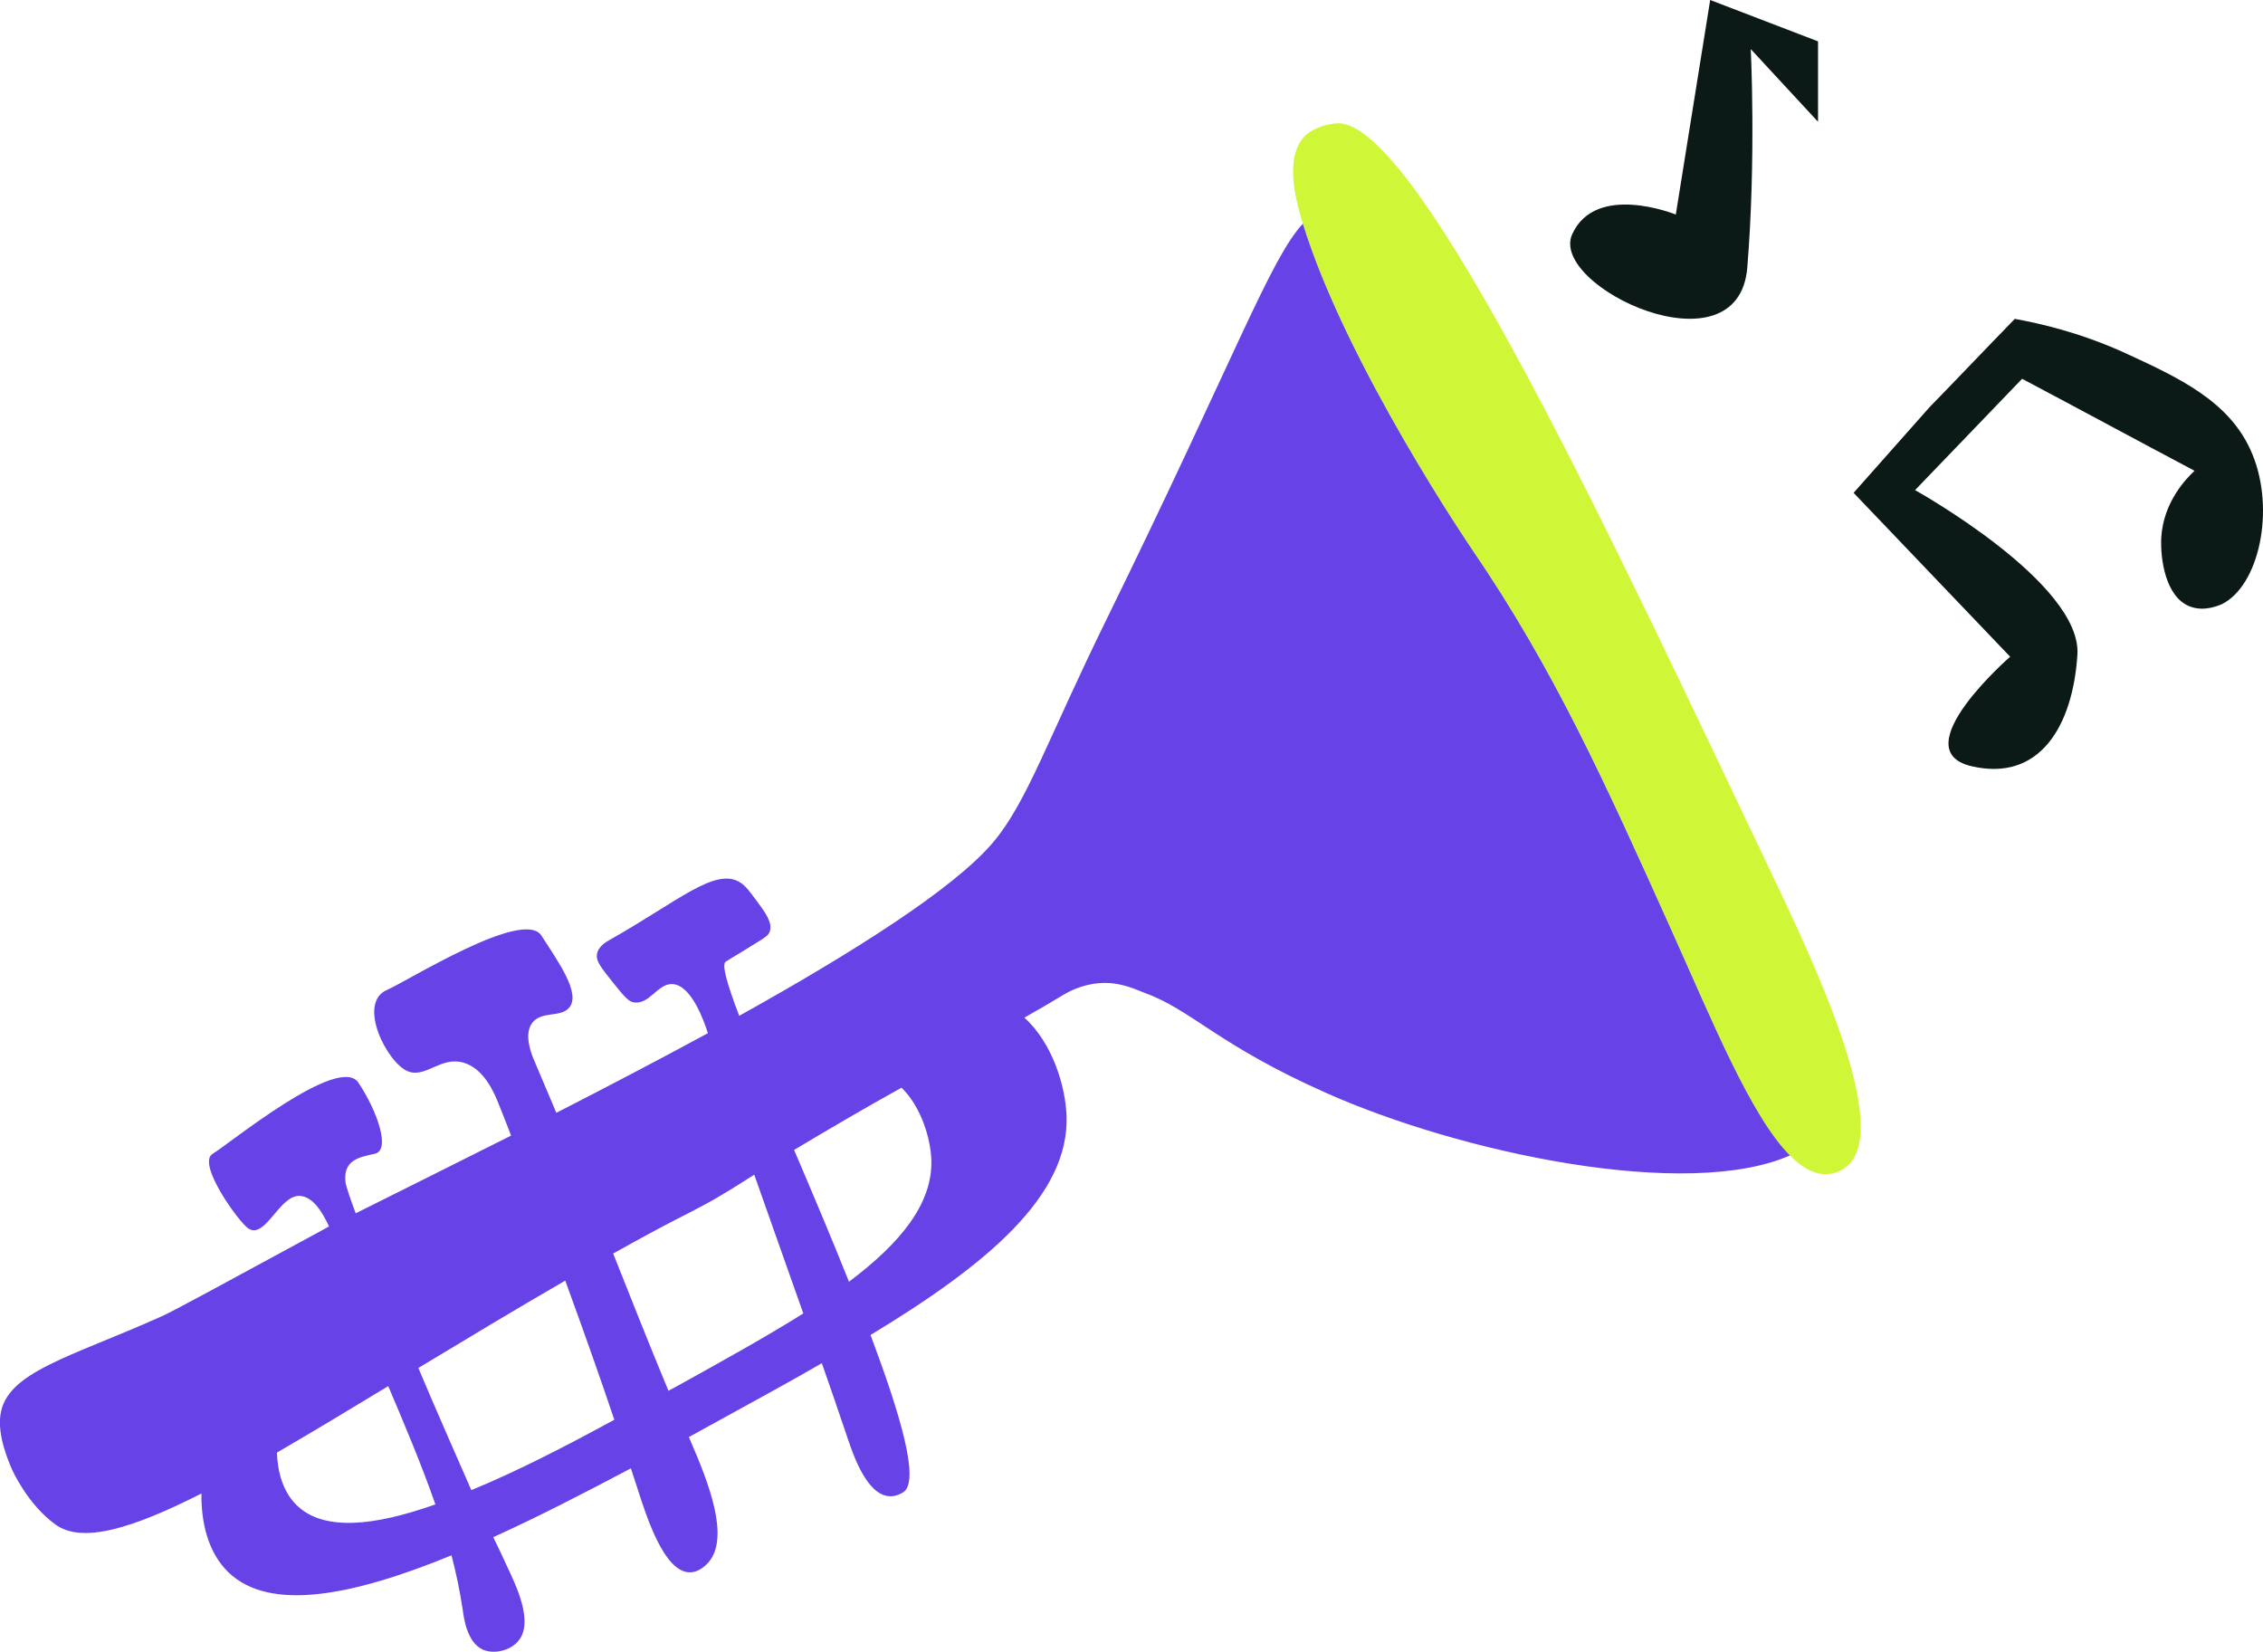
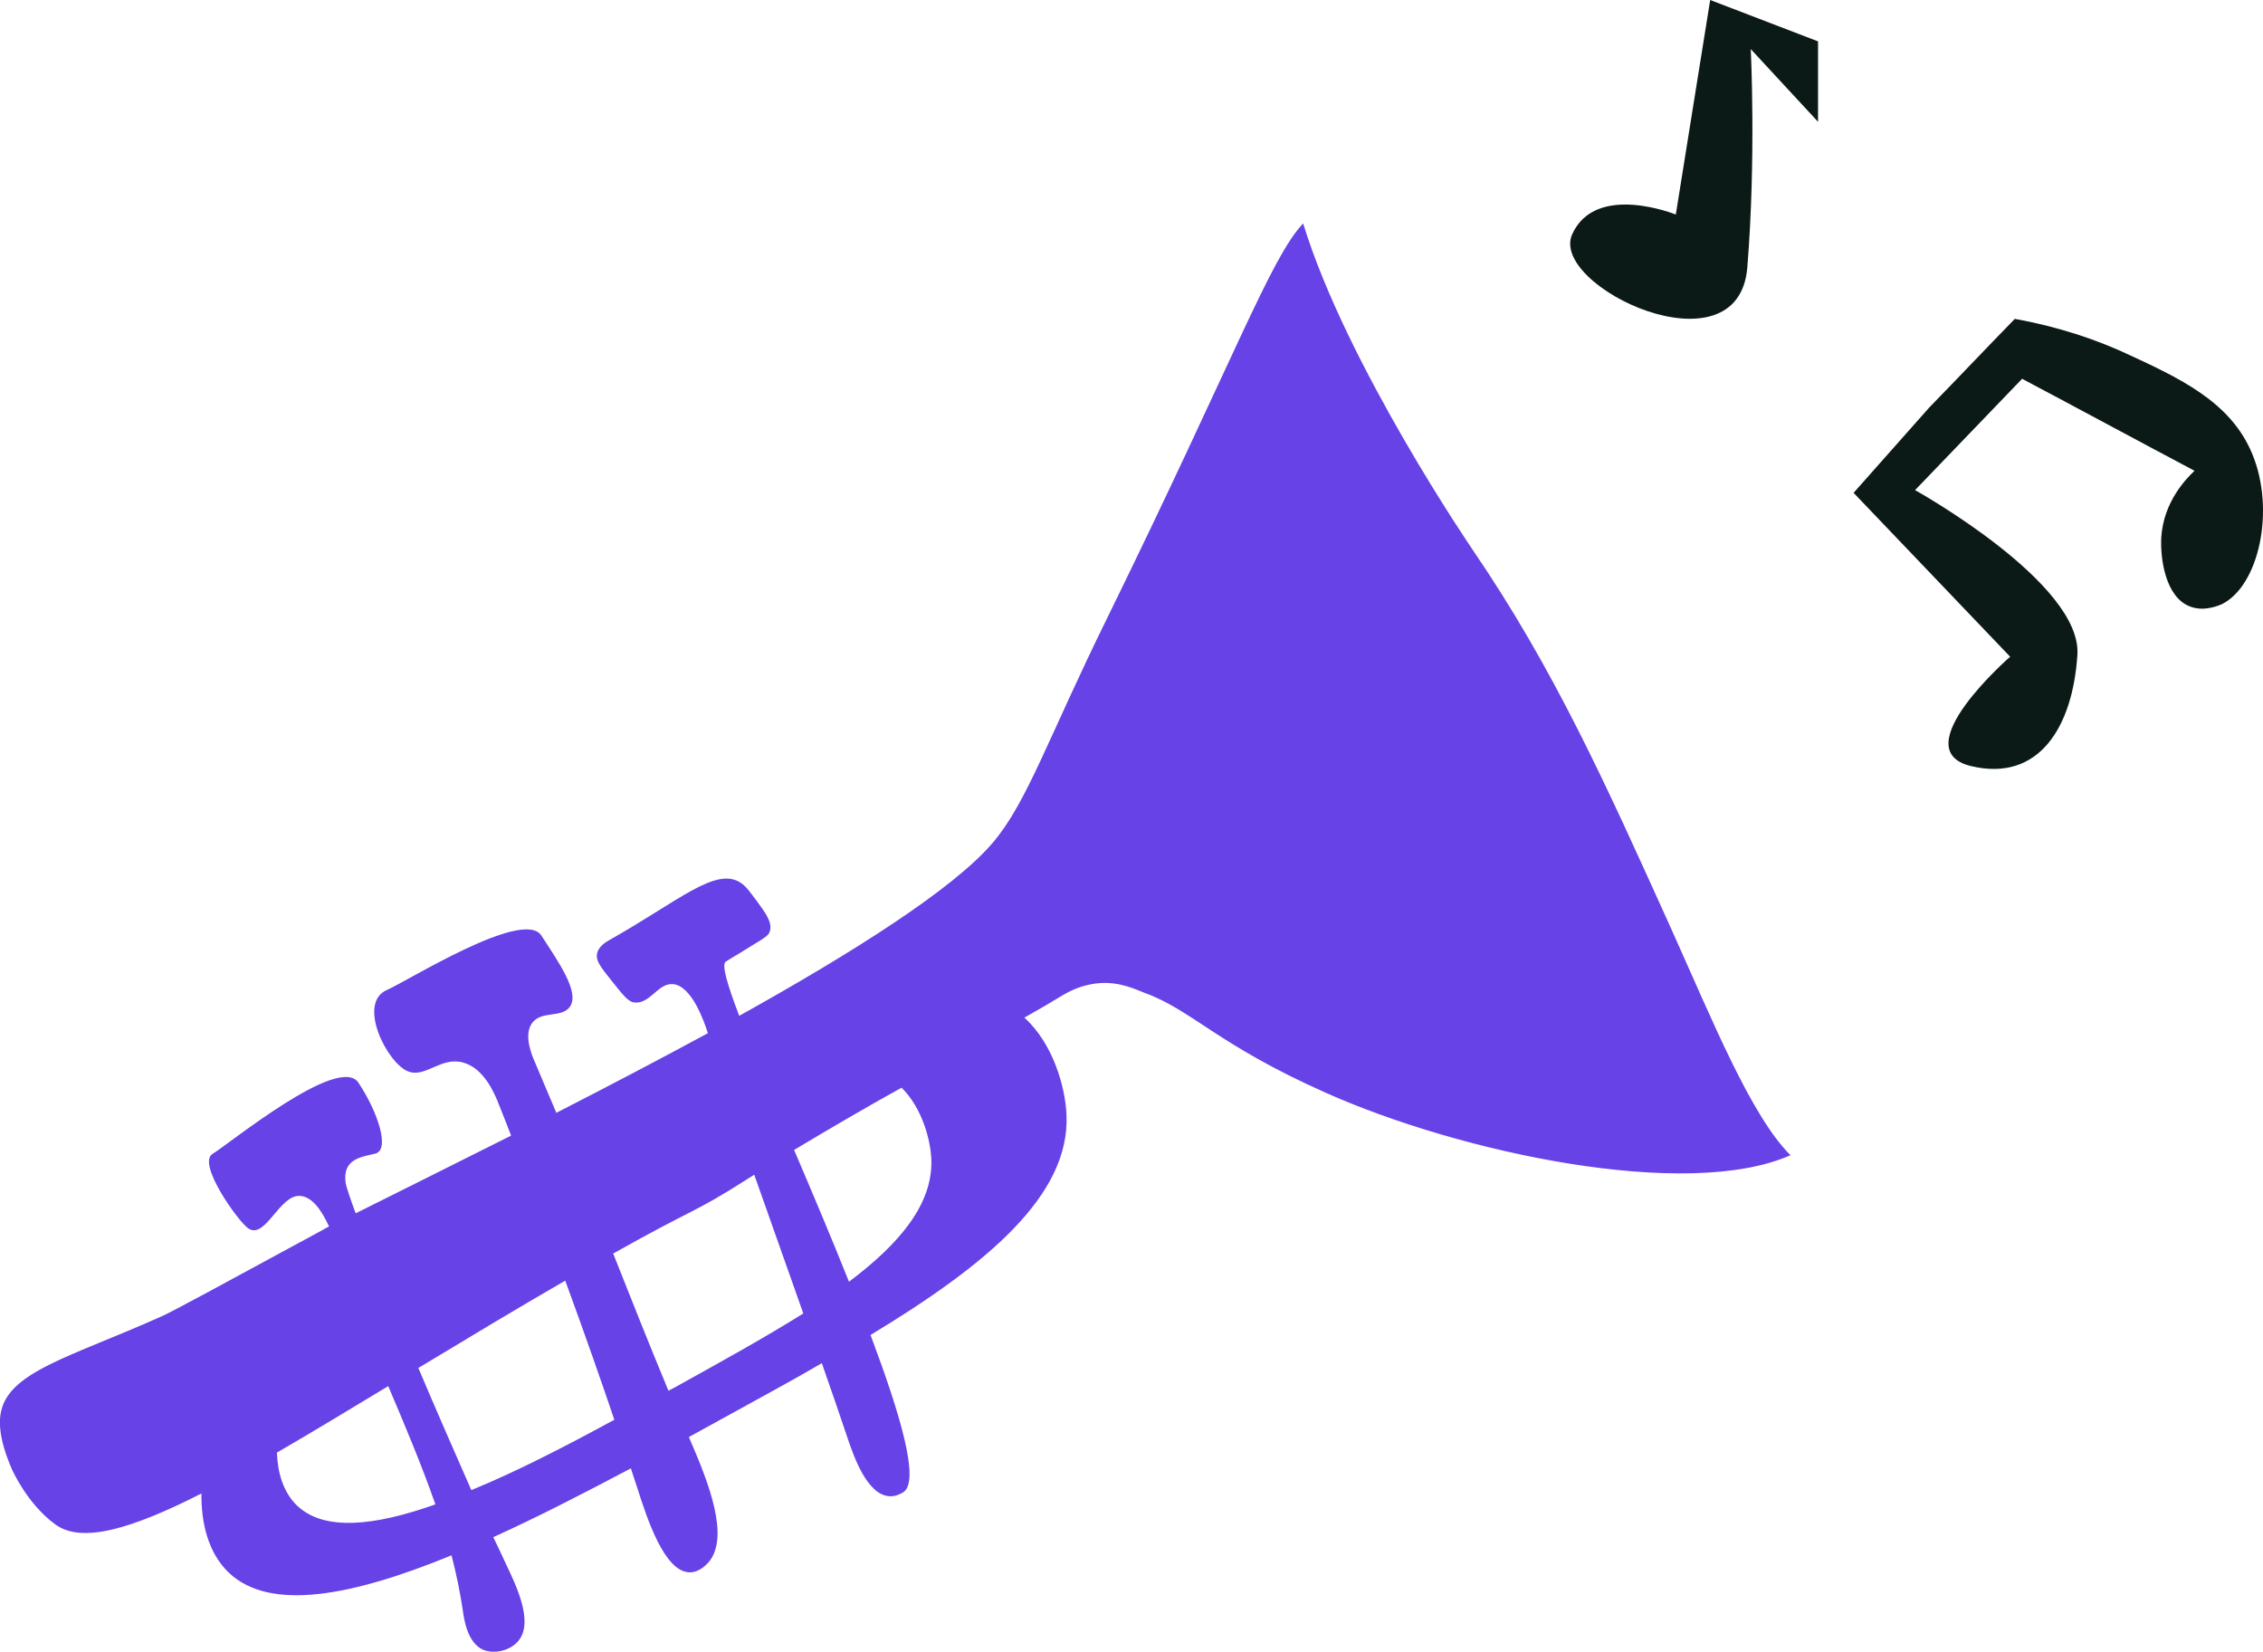
<svg xmlns="http://www.w3.org/2000/svg" id="Layer_1" data-name="Layer 1" viewBox="0 0 780.61 569.8">
  <defs>
    <style>
      .cls-1 {
        fill: #0c1a17;
      }

      .cls-2 {
        fill: #6642e7;
      }

      .cls-3 {
        fill: #cff738;
      }
    </style>
  </defs>
  <path class="cls-2" d="M576.72,320.93c-23.07-51.07-40.67-90.13-68.67-131.2,0,0-43.6-63.73-58.53-112.67-11.33,12-23.6,46.4-67.73,136.4-20.27,41.2-27.47,63.2-39.2,77.07-13.47,16-48.53,38.13-87.6,59.87-4.13-10.8-6.13-17.73-4.67-18.67,0,0,.67-.4,2.13-1.33,1.33-.8,3.6-2.13,7.2-4.4,4.67-2.8,5.47-3.47,5.87-4.67,1.07-3.07-1.6-6.67-4.67-10.8-2.13-2.8-3.47-4.8-5.33-6-8.53-5.73-21.47,6.27-45.07,19.6-1.2.67-4.13,2.27-4.53,5.07-.27,1.73.53,3.33,3.33,6.93,4.8,6,7.07,9.2,9.2,9.6,5.6,1.07,8.4-6.67,13.6-6.27,6.53.4,10.93,13.07,12.13,16.93-17.47,9.47-35.33,18.8-52.27,27.47-2.4-5.73-4.93-11.6-7.33-17.33-1.2-2.67-4-9.47-1.07-13.6,3.2-4.4,10-1.73,12.93-5.47,3.87-4.93-3.87-15.73-9.73-24.8-6.27-9.33-45.87,15.6-53.2,18.8-10.53,4.53.13,25.47,7.33,28.13,6,2.27,11.2-5.2,18.93-3.07,7.2,2,10.8,10.53,12.4,14.67,1.47,3.6,2.8,7.07,4.13,10.53-21.73,10.93-40.8,20.4-53.6,26.8-2-5.33-3.2-9.07-3.47-10.4-1.07-7.87,4.4-8.93,10-10.13,5.6-1.07,1.07-14.53-5.6-24.53-6.67-10-44.67,21.2-50.27,24.53-5.6,3.33,8.93,23.47,12.27,25.73,5.87,4,10.8-11.73,17.87-11.2,4.27.27,7.47,5.07,10,10.53-.8.4-1.73.93-2.4,1.33-34.67,18.8-52,28.27-55.47,29.73-31.47,14.13-53.33,19.07-55.47,33.87-1.07,7.33,2.8,16.13,4,18.93,0,0,5.2,11.87,14.93,18.93,9.07,6.67,26.27,1.6,50.4-10.67-.13,10,2.27,20.4,9.33,27.2,14.27,13.73,42.8,8.13,76.93-5.87,1.6,6.13,2.93,12.53,3.87,18.8.4,2.93,1.47,11.2,6.93,13.73,4,1.73,9.73.27,12.4-3.2,5.2-6.53-1.07-19.2-4.13-25.73-1.33-2.93-2.93-6.27-4.67-9.87,15.33-6.93,31.33-15.2,47.47-23.73,1.47,4.4,2.27,6.93,2.27,6.93,3.2,10,9.2,28.67,17.87,28.93,3.47.13,6-2.8,6.53-3.33,7.73-8.67-.13-28.13-5.87-41.47l-.8-1.87c4.53-2.53,9.07-4.93,13.6-7.47,11.07-6.13,22-12,32.27-18,3.07,8.8,6.13,17.6,9.07,26.4,2,5.87,6.53,18.8,14,19.47,2.53.27,4.53-1.07,5.2-1.47,5.47-4.13-1.07-26.4-11.47-54.13,40.13-24.27,68.8-48.13,67.6-75.87-.4-9.73-4.67-24.67-14.53-33.6,4.53-2.53,9.07-5.2,13.47-7.87,1.6-.93,6-3.47,12.13-4,7.47-.67,13.33,2.4,15.87,3.33,16.27,5.87,25.33,18,62.67,34.53,46,20.53,124.27,37.33,160.13,21.47-13.6-13.47-27.06-46.8-40.93-77.6ZM102.45,519.33c-4.8-4.67-6.67-11.33-6.93-18.27,11.73-6.8,24.53-14.53,38.4-22.93,5.73,13.47,11.47,27.07,16.27,40.8-21.07,7.47-38.4,9.33-47.73.4ZM162.58,514c-5.73-13.07-12.27-27.87-18.27-42.13,15.73-9.47,32.67-19.73,50.67-30.13,7.07,19.33,12.8,35.73,16.93,48-16.93,9.2-33.73,17.87-49.33,24.27ZM232.85,478.53c-.8.4-1.47.8-2.27,1.2-6.53-15.73-12.8-31.47-19.07-47.33,28.93-16.27,27.07-13.47,45.73-25.33.93-.67,2-1.2,2.93-1.87,5.6,16,11.33,31.87,16.93,47.87-13.2,8.27-28.4,16.67-44.27,25.47ZM292.85,442.13c-6-15.07-12.67-30.8-18.93-45.47,12.27-7.33,24.53-14.53,37.07-21.47,6.93,6.8,10,17.73,10.27,24.8.53,15.2-10.67,28.8-28.4,42.13Z" />
  <path class="cls-1" d="M627.12,14.27l-37.2-14.27-11.86,74s-27.6-11.2-35.74,6.8c-8.13,18,57.34,48.93,60.4,11.47,3.07-37.47,1.2-75.33,1.2-75.33l23.2,25.07V14.27Z" />
  <path class="cls-1" d="M694.99,110c-9.87,10.13-19.6,20.4-29.47,30.53l-26.13,29.47,54,56.53s-36.93,32.13-13.47,37.73c23.47,5.6,35.07-13.6,36.67-38.4s-56-56.8-56-56.8c12.27-12.8,24.67-25.6,36.93-38.4,19.87,10.53,39.6,21.2,59.47,31.73-2.67,2.53-10.67,10.53-11.47,22.93-.4,7.47,1.47,20.67,9.87,23.87,5.07,2,10.4-.53,11.07-.8,12.8-6.4,18.4-32.4,10.53-51.6-7.47-18.4-25.47-26.53-44.93-35.47-14.94-6.67-28.27-9.73-37.07-11.33Z" />
-   <path class="cls-3" d="M609.66,298.27c-50.27-105.2-120.4-257.6-148.54-255.73-7.33.53-11.07,4.4-11.07,4.4-4.4,4.67-5.6,13.2-1.47,27.33.27.93.53,1.87.8,2.8,15.07,48.93,58.53,112.67,58.53,112.67,28.14,41.07,45.74,80.13,68.67,131.2,13.87,30.8,27.33,64.13,40.93,77.73,4.4,4.4,8.94,6.8,13.34,6.27.53,0,3.6-.4,6.13-2.53,16.27-13.47-12.27-72.53-27.33-104.13Z" />
</svg>